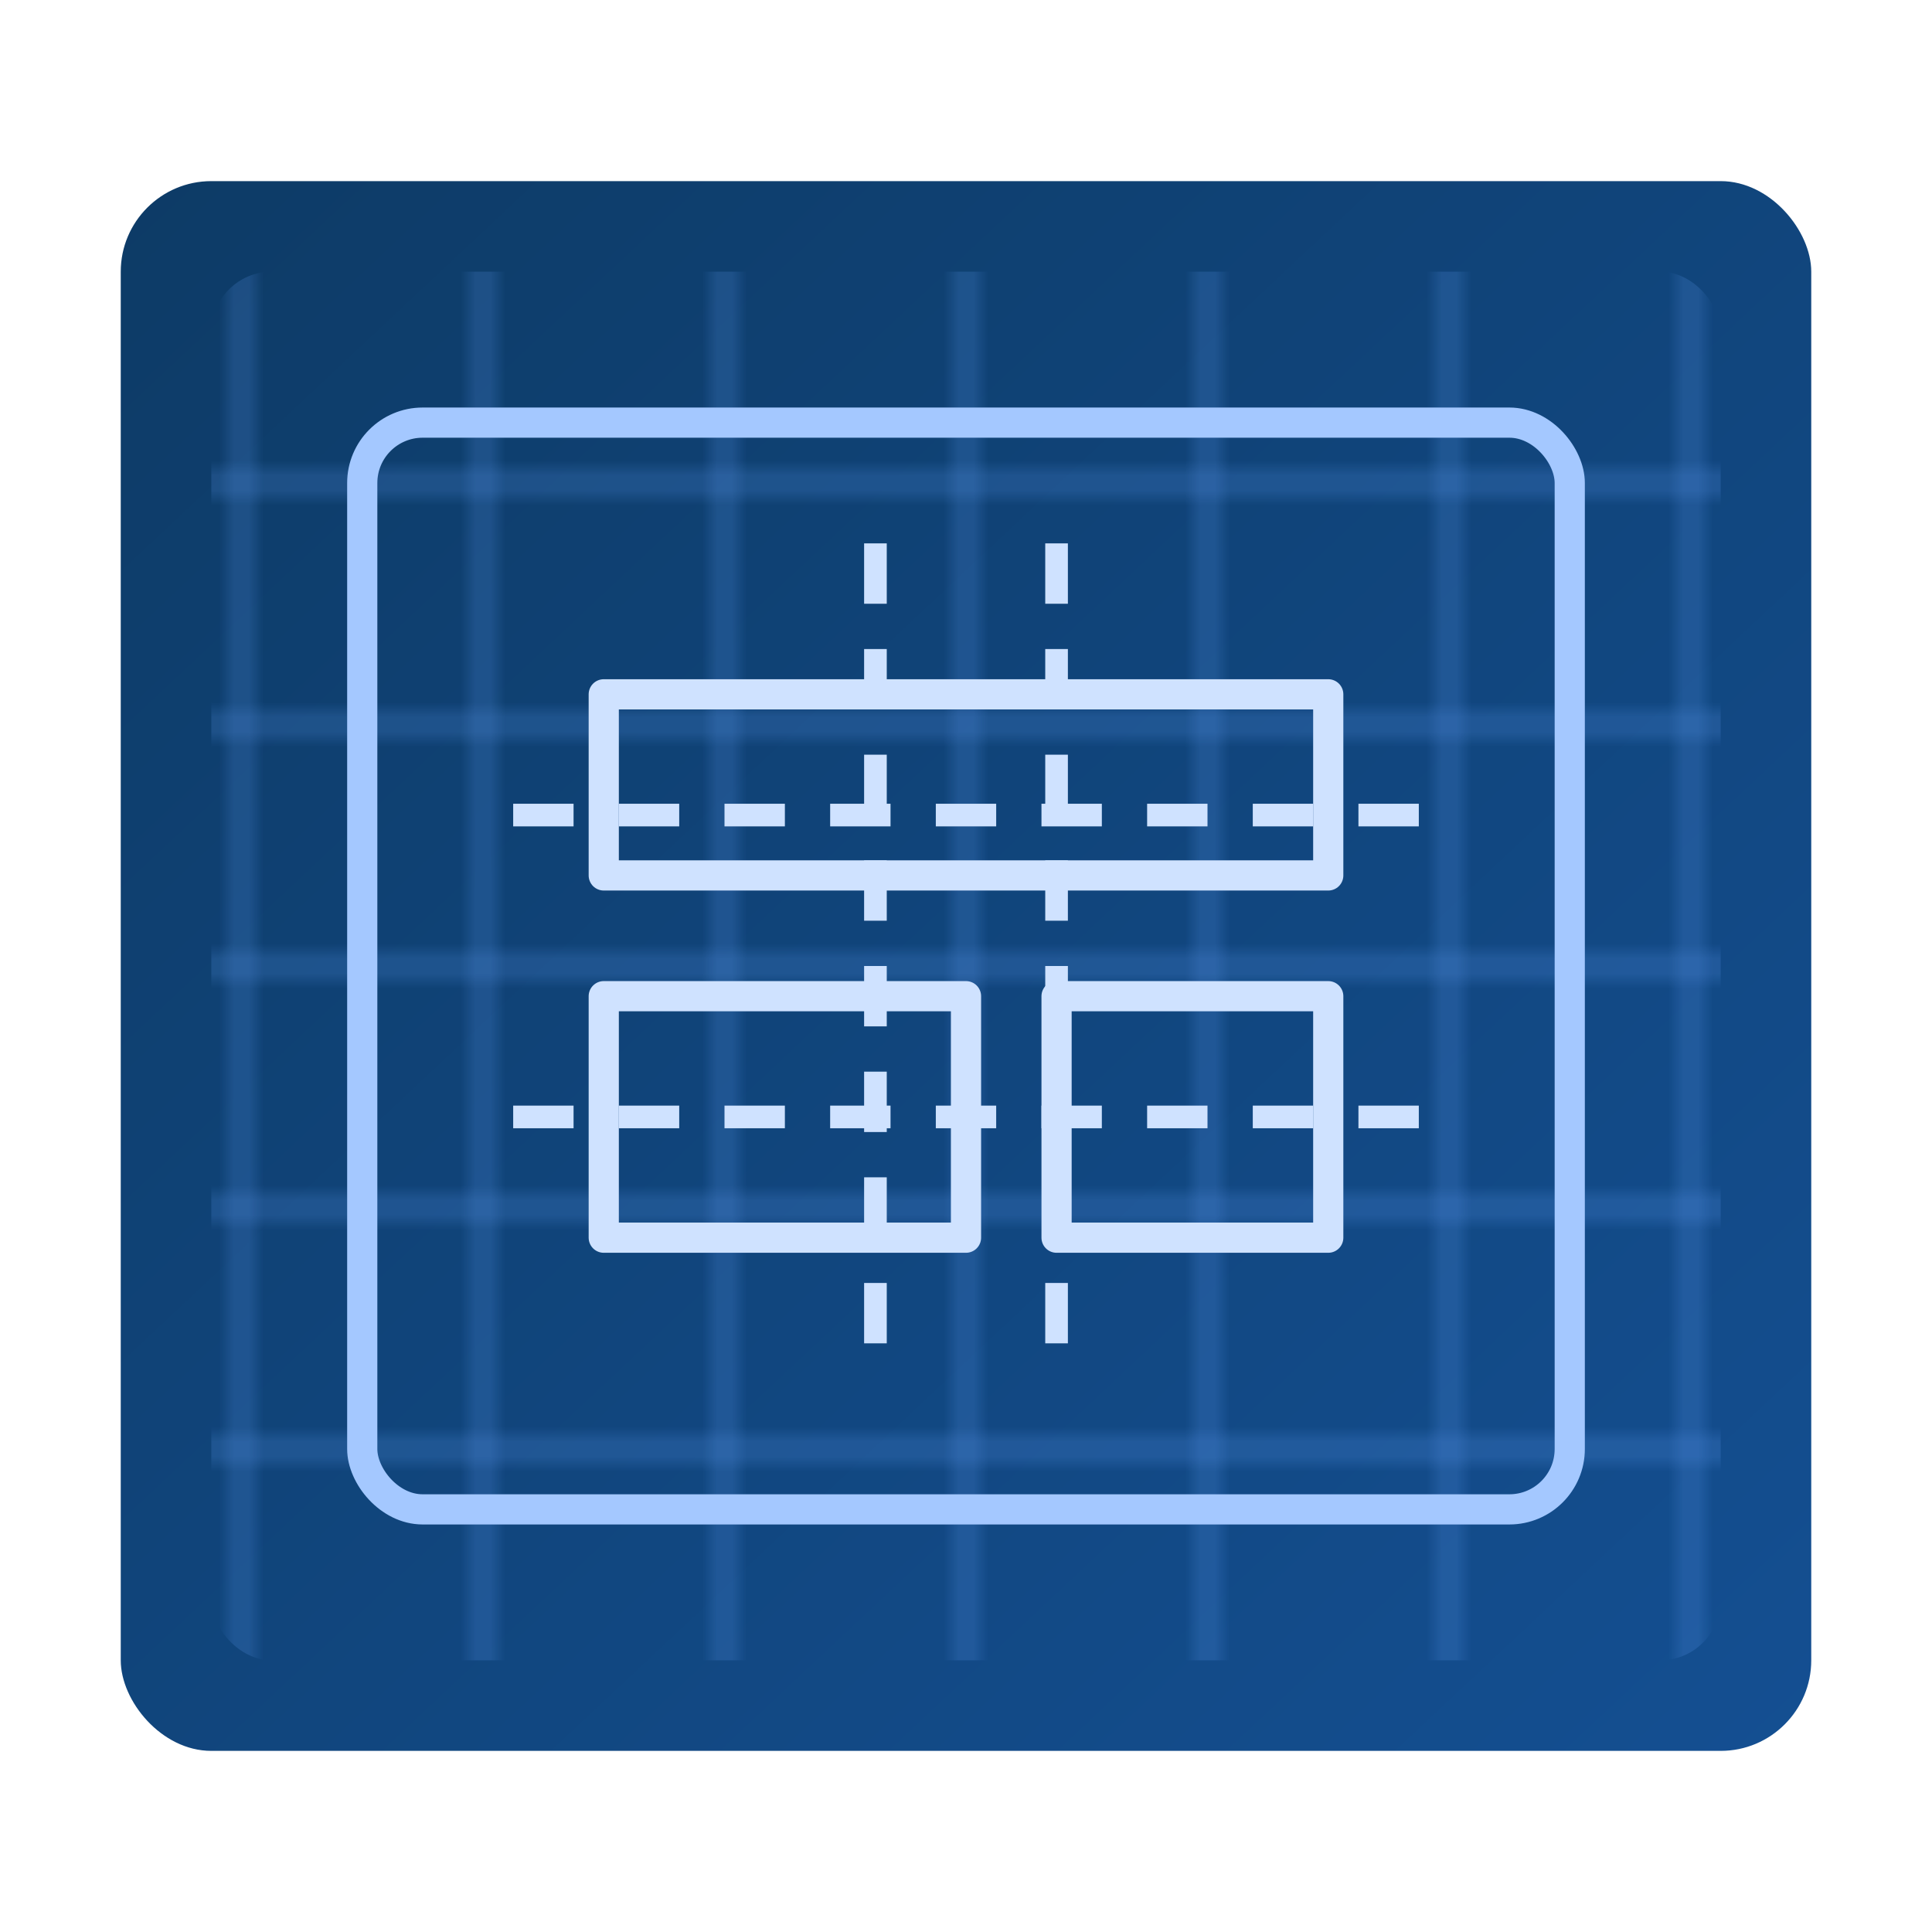
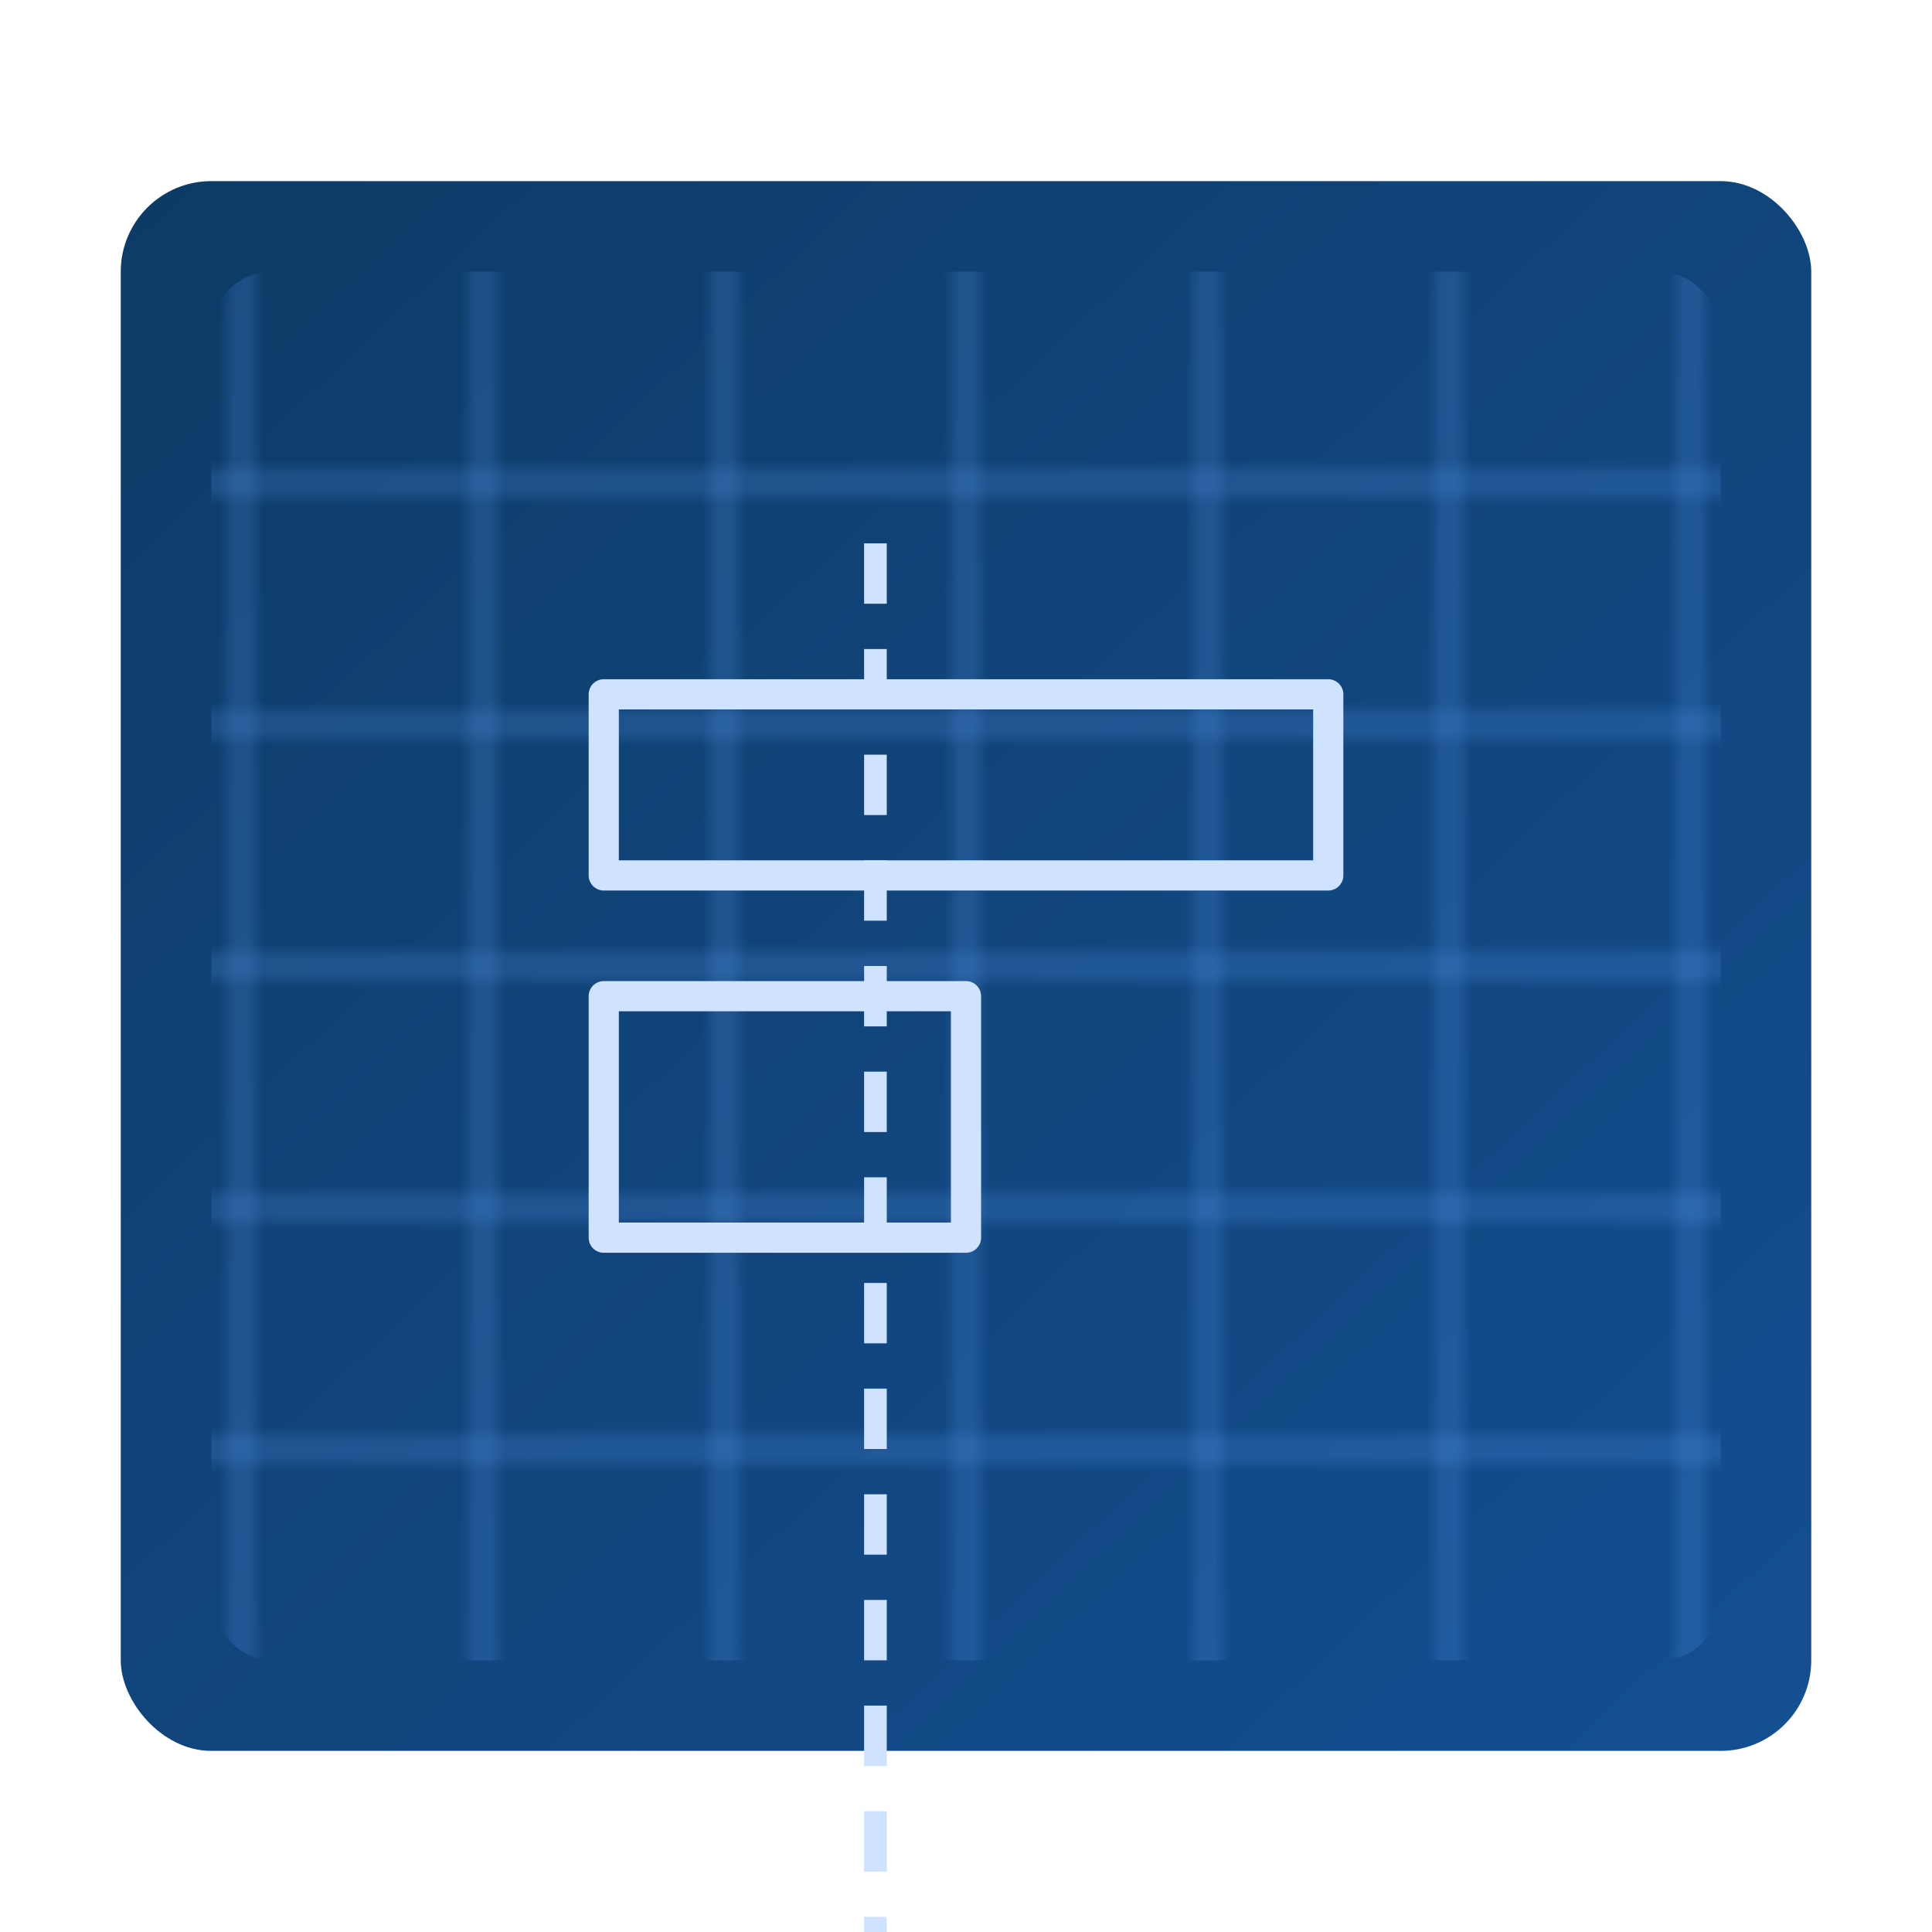
<svg xmlns="http://www.w3.org/2000/svg" width="128" height="128" viewBox="0 0 128 128">
  <defs>
    <linearGradient id="blueprint-gradient" x1="0%" y1="0%" x2="100%" y2="100%">
      <stop offset="0%" stop-color="#0d3b66" />
      <stop offset="100%" stop-color="#144f92" />
    </linearGradient>
    <pattern id="grid" width="16" height="16" patternUnits="userSpaceOnUse">
      <rect width="16" height="16" fill="none" stroke="#68a5ff" stroke-width="0.5" />
    </pattern>
  </defs>
  <rect x="8" y="12" width="112" height="104" rx="6" fill="url(#blueprint-gradient)" />
  <rect x="14" y="18" width="100" height="92" rx="4" fill="url(#grid)" opacity="0.7" />
-   <rect x="24" y="28" width="80" height="72" rx="4" fill="none" stroke="#a4c8ff" stroke-width="2" />
  <path d="M40 46h48v12H40z" fill="none" stroke="#cfe2ff" stroke-width="2" stroke-linejoin="round" />
  <path d="M40 66h24v16H40z" fill="none" stroke="#cfe2ff" stroke-width="2" stroke-linejoin="round" />
-   <path d="M70 66h18v16H70z" fill="none" stroke="#cfe2ff" stroke-width="2" stroke-linejoin="round" />
-   <path d="M58 36v56M70 36v56" stroke="#cfe2ff" stroke-width="1.5" stroke-dasharray="4 3" />
-   <path d="M34 54h60M34 74h60" stroke="#cfe2ff" stroke-width="1.5" stroke-dasharray="4 3" />
+   <path d="M58 36v56v56" stroke="#cfe2ff" stroke-width="1.5" stroke-dasharray="4 3" />
</svg>